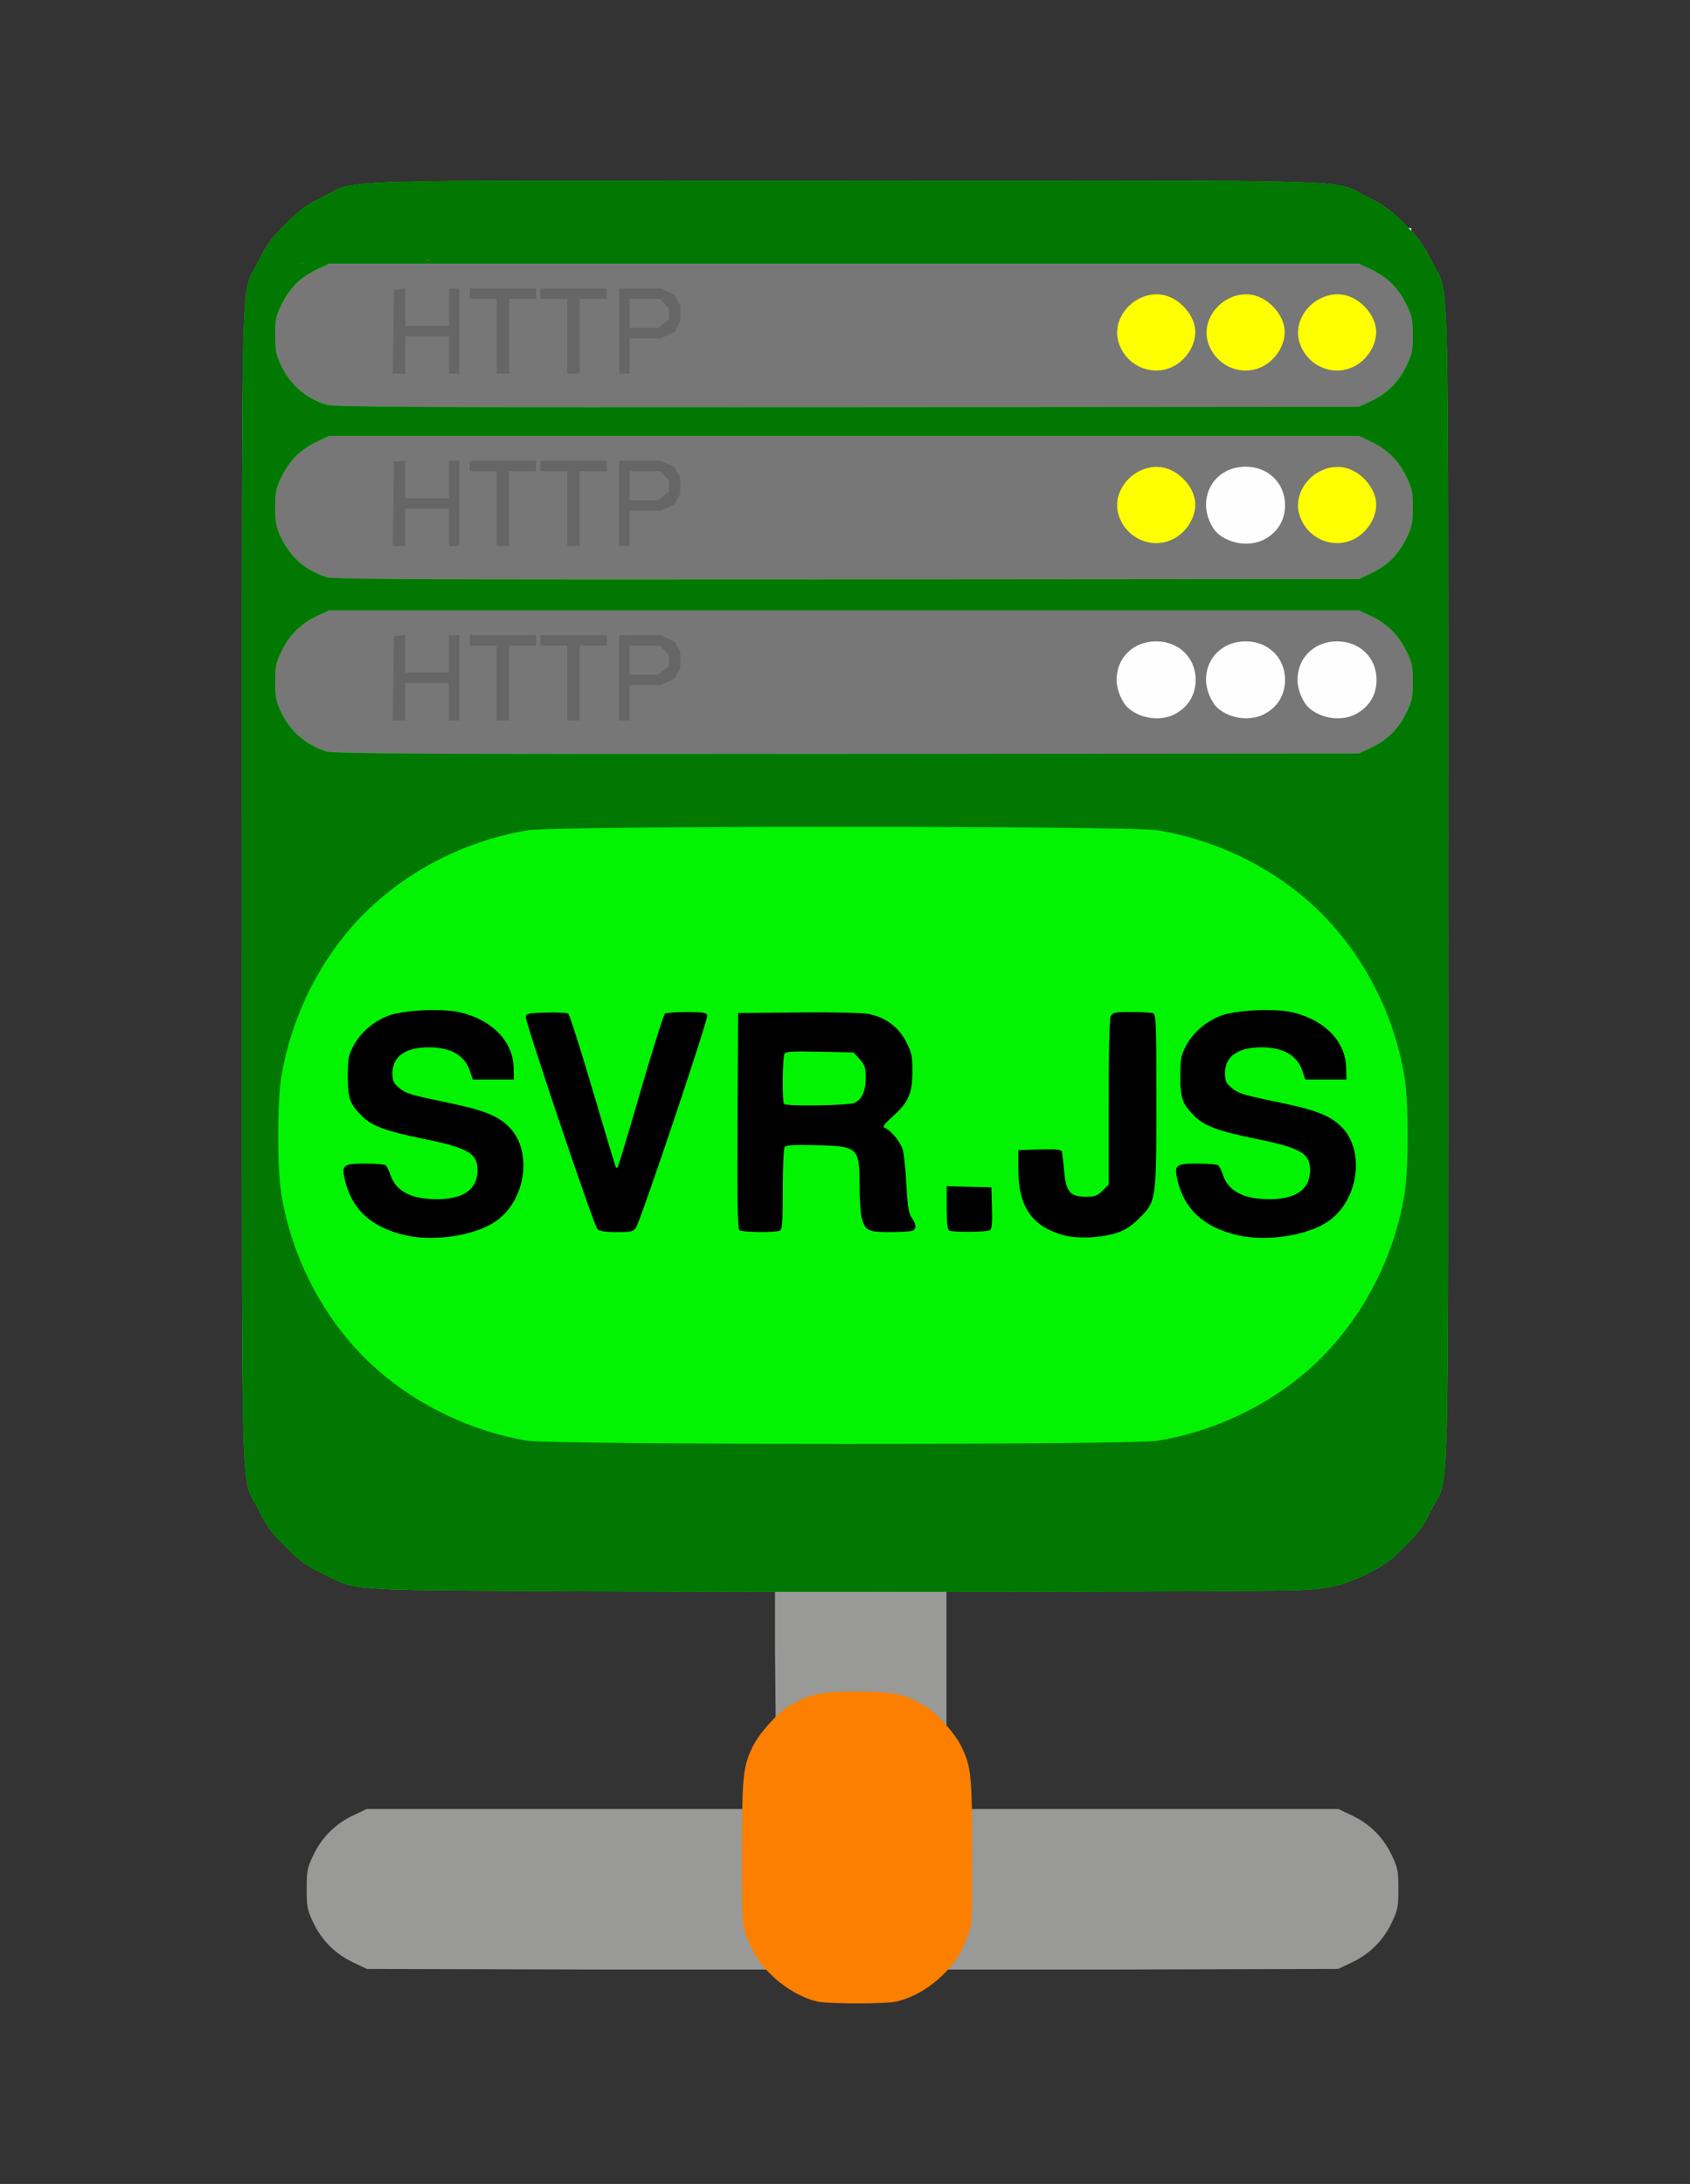
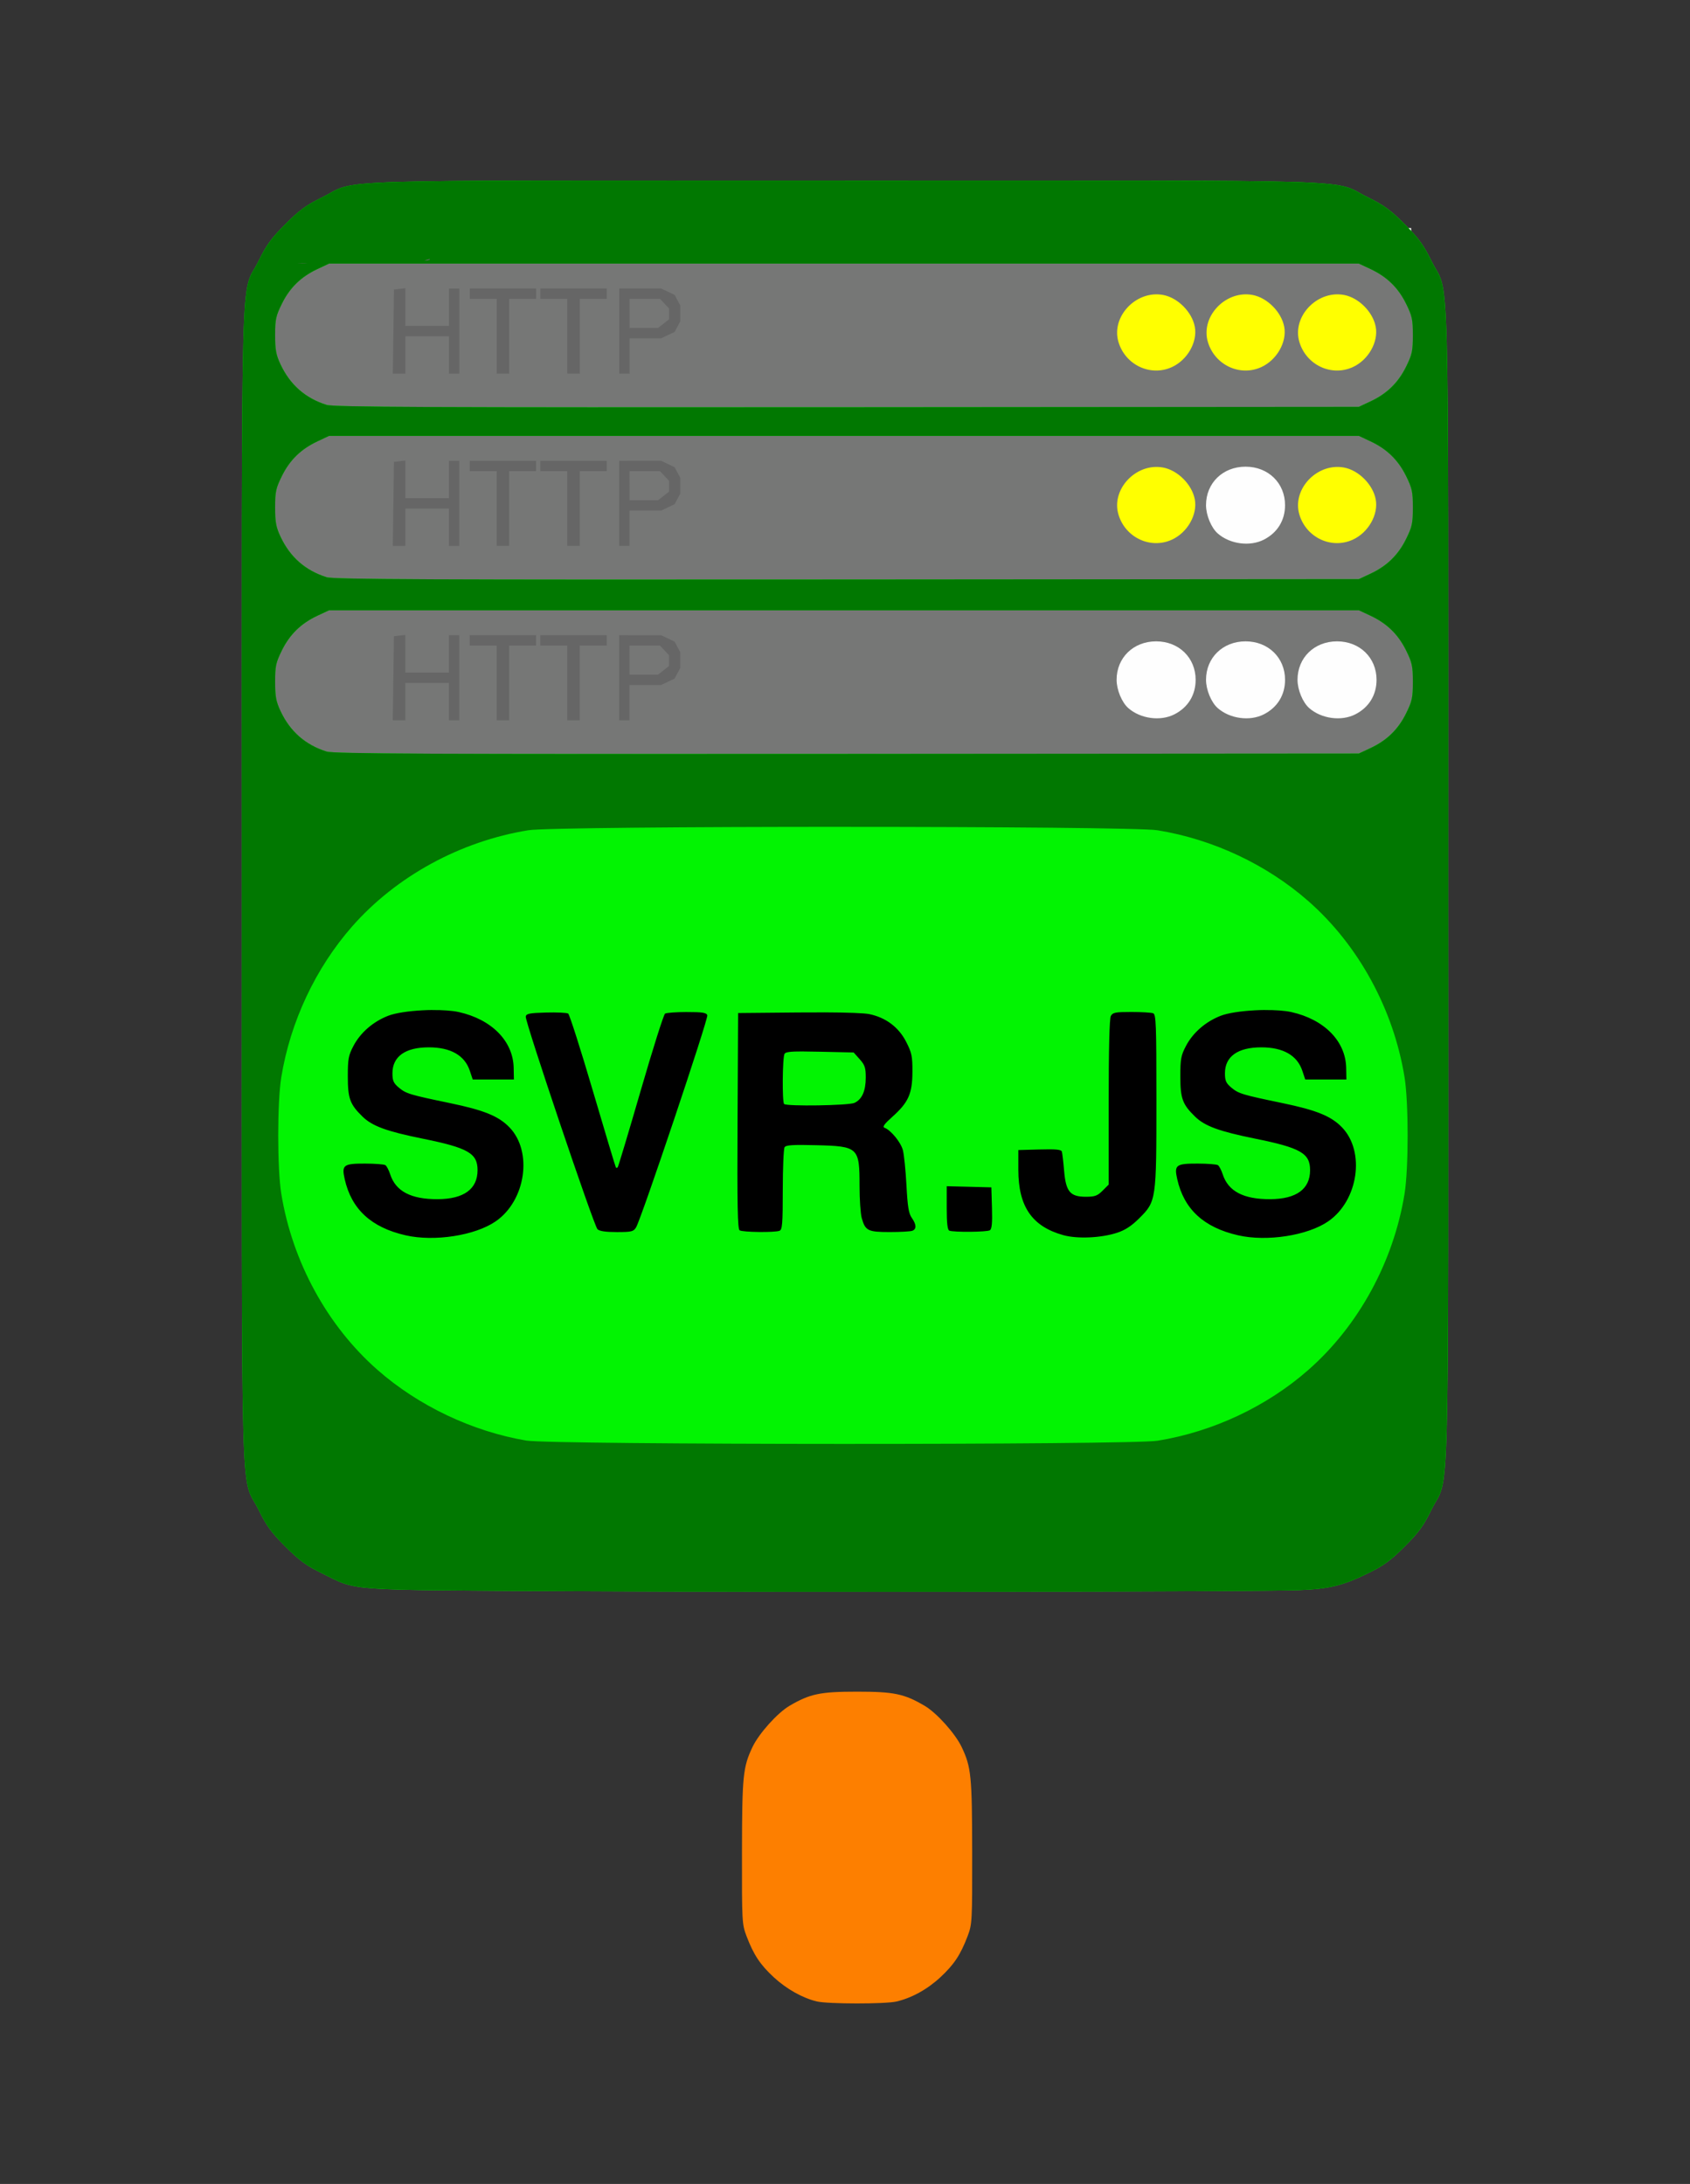
<svg xmlns="http://www.w3.org/2000/svg" xmlns:ns1="http://www.inkscape.org/namespaces/inkscape" xmlns:ns2="http://sodipodi.sourceforge.net/DTD/sodipodi-0.dtd" width="68.919mm" height="89.069mm" viewBox="0 0 68.919 89.069" version="1.1" id="svg8" ns1:version="0.92.5 (2060ec1f9f, 2020-04-08)" ns2:docname="logo.svg" ns1:export-filename="/home/ubuntu/Obrazy/logo.png" ns1:export-xdpi="283.04666" ns1:export-ydpi="283.04666">
  <rect x="0" y="0" width="68.919" height="89.069" fill="#333333" stroke="none" />
  <defs id="defs2">
    <clipPath clipPathUnits="userSpaceOnUse" id="clipPath4251-2">
      <rect style="fill:#800080;fill-opacity:1;stroke-width:0.265" id="rect4253-7" width="20.299" height="18.147" x="36.061" y="266.692" />
    </clipPath>
  </defs>
  <ns2:namedview id="base" pagecolor="#ffffff" bordercolor="#666666" borderopacity="1.0" ns1:pageopacity="0.0" ns1:pageshadow="2" ns1:zoom="2" ns1:cx="49.51194" ns1:cy="176.99392" ns1:document-units="mm" ns1:current-layer="layer2" showgrid="false" ns1:window-width="1920" ns1:window-height="998" ns1:window-x="0" ns1:window-y="30" ns1:window-maximized="1" />
  <g ns1:groupmode="layer" id="layer2" ns1:label="SVR.JS logo">
    <g id="g63" transform="translate(1.101,1.31)">
      <path ns1:connector-curvature="0" id="path4144-3-0" d="M 42.32,18.844 V 7.992 h 7.063 7.063 v 10.851 10.851 h -7.063 -7.063 z" style="fill:#fefefe;stroke-width:0.019" />
      <path id="rect4307-2" transform="scale(0.265)" d="m 166.84,38.111 c -0.75,0 -1.354,0.604 -1.354,1.354 V 55.562 78.258 c 0,0.75 0.604,1.354 1.354,1.354 h 12.418 c 0.75,0 1.354,-0.604 1.354,-1.354 V 56.916 h 14.467 v 21.342 c 10e-6,0.75 0.604,1.354 1.354,1.354 h 12.418 c 0.75,0 1.354,-0.604 1.354,-1.354 V 39.465 c 10e-6,-0.75 -0.604,-1.354 -1.354,-1.354 h -3.125 -26.467 z" style="fill:#ffff00;fill-opacity:1;stroke-width:1" ns1:connector-curvature="0" />
      <path id="path4136-9" transform="scale(0.265)" d="m 38.707,34.451 c -0.714,0 -1.289,0.575 -1.289,1.289 v 83.344 c 0,0.714 0.575,1.289 1.289,1.289 H 213.992 c 0.714,0 1.289,-0.575 1.289,-1.289 V 35.74 c 0,-0.714 -0.575,-1.289 -1.289,-1.289 z m 135.363,5.91 c 0.256,0.012 0.514,0.041 0.773,0.09 2.254,0.423 4.443,2.623 4.869,4.895 0.441,2.35 -1.137,5.122 -3.539,6.213 -3.284,1.492 -7.148,-0.327 -8.207,-3.863 -1.098,-3.665 2.264,-7.509 6.104,-7.334 z m 13.762,0 c 0.256,0.012 0.512,0.041 0.771,0.09 2.254,0.423 4.443,2.623 4.869,4.895 0.441,2.35 -1.137,5.122 -3.539,6.213 -3.284,1.492 -7.148,-0.327 -8.207,-3.863 -1.098,-3.665 2.266,-7.509 6.105,-7.334 z m 14.08,0 c 0.256,0.012 0.512,0.041 0.771,0.09 2.254,0.423 4.443,2.623 4.869,4.895 0.441,2.35 -1.137,5.122 -3.539,6.213 -3.284,1.492 -7.148,-0.327 -8.207,-3.863 -1.098,-3.665 2.266,-7.509 6.105,-7.334 z m -14.393,26.518 c 3.496,0 6.08,2.518 6.08,5.922 0,2.339 -1.172,4.243 -3.268,5.312 -2.15,1.097 -5.214,0.685 -7.086,-0.953 -1.002,-0.877 -1.807,-2.819 -1.807,-4.363 0,-3.401 2.586,-5.918 6.08,-5.918 z m -13.449,0.043 c 0.256,0.012 0.514,0.041 0.773,0.09 2.254,0.423 4.443,2.623 4.869,4.895 0.441,2.35 -1.137,5.12 -3.539,6.211 -3.284,1.492 -7.148,-0.325 -8.207,-3.861 -1.098,-3.665 2.264,-7.509 6.104,-7.334 z m 27.842,0 c 0.256,0.012 0.512,0.041 0.771,0.09 2.254,0.423 4.443,2.623 4.869,4.895 0.441,2.35 -1.137,5.12 -3.539,6.211 -3.284,1.492 -7.148,-0.325 -8.207,-3.861 -1.098,-3.665 2.266,-7.509 6.105,-7.334 z m -28.152,26.838 c 3.496,0 6.08,2.516 6.08,5.92 0,2.339 -1.172,4.245 -3.268,5.314 -2.15,1.097 -5.214,0.683 -7.086,-0.955 -1.002,-0.877 -1.807,-2.819 -1.807,-4.363 0,-3.401 2.586,-5.916 6.08,-5.916 z m 13.76,0 c 3.496,0 6.08,2.516 6.08,5.92 0,2.339 -1.172,4.245 -3.268,5.314 -2.15,1.097 -5.214,0.683 -7.086,-0.955 -1.002,-0.877 -1.807,-2.819 -1.807,-4.363 0,-3.401 2.586,-5.916 6.08,-5.916 z m 14.08,0 c 3.496,0 6.08,2.516 6.08,5.92 0,2.339 -1.172,4.245 -3.268,5.314 -2.15,1.097 -5.214,0.683 -7.086,-0.955 -1.002,-0.877 -1.807,-2.819 -1.807,-4.363 0,-3.401 2.586,-5.916 6.08,-5.916 z" clip-path="none" style="fill:#767776;stroke-width:0.32" ns1:connector-curvature="0" />
      <path ns1:connector-curvature="0" id="path4134-2" d="m 22.225,63.584 c -9.433,-0.053 -8.71,-0.002 -10.191,-0.728 C 11.385,62.537 11.114,62.339 10.54,61.765 9.966,61.192 9.767,60.919 9.449,60.271 8.691,58.728 8.763,61.404 8.763,34.798 8.763,8.192 8.691,10.868 9.449,9.325 9.767,8.676 9.966,8.404 10.54,7.83 c 0.574,-0.574 0.846,-0.772 1.494,-1.091 1.537,-0.755 -0.601,-0.686 21.325,-0.686 21.926,0 19.788,-0.069 21.325,0.686 0.648,0.318 0.921,0.517 1.494,1.091 0.574,0.574 0.772,0.846 1.091,1.494 0.758,1.543 0.686,-1.133 0.686,25.473 0,26.606 0.072,23.93 -0.686,25.473 -0.318,0.648 -0.517,0.921 -1.091,1.494 -0.574,0.574 -0.845,0.772 -1.494,1.09 -1.027,0.504 -1.583,0.639 -2.825,0.687 -1.682,0.065 -20.67,0.091 -29.633,0.041 z M 54.789,29.198 c 0.669,-0.314 1.128,-0.762 1.45,-1.414 0.246,-0.5 0.276,-0.639 0.276,-1.284 0,-0.645 -0.03,-0.784 -0.276,-1.284 -0.321,-0.652 -0.78,-1.1 -1.45,-1.414 l -0.476,-0.223 H 33.316 12.319 l -0.476,0.223 c -0.669,0.314 -1.128,0.762 -1.45,1.414 -0.246,0.5 -0.276,0.639 -0.276,1.282 0,0.6 0.037,0.8 0.22,1.191 0.39,0.831 1.015,1.381 1.878,1.652 0.292,0.092 4.135,0.109 21.227,0.096 l 20.87,-0.016 z m 0,-7.112 c 0.669,-0.314 1.128,-0.762 1.45,-1.414 0.246,-0.5 0.276,-0.639 0.276,-1.284 0,-0.645 -0.03,-0.784 -0.276,-1.284 -0.321,-0.652 -0.78,-1.1 -1.45,-1.414 l -0.476,-0.223 H 33.316 12.319 l -0.476,0.223 c -0.669,0.314 -1.128,0.762 -1.45,1.414 -0.246,0.5 -0.276,0.639 -0.276,1.282 0,0.6 0.037,0.8 0.22,1.191 0.39,0.831 1.015,1.381 1.878,1.652 0.292,0.092 4.135,0.109 21.227,0.096 l 20.87,-0.016 z m 0,-7.027 c 0.669,-0.314 1.128,-0.762 1.45,-1.414 0.246,-0.5 0.276,-0.639 0.276,-1.284 0,-0.645 -0.03,-0.784 -0.276,-1.284 C 55.918,10.425 55.459,9.977 54.789,9.663 L 54.314,9.44 H 33.316 12.319 l -0.476,0.223 c -0.669,0.314 -1.128,0.762 -1.45,1.414 -0.246,0.5 -0.276,0.639 -0.276,1.282 0,0.6 0.037,0.8 0.22,1.191 0.39,0.831 1.015,1.381 1.878,1.652 0.292,0.092 4.135,0.109 21.227,0.096 l 20.87,-0.016 z" style="fill:#02f402;stroke-width:0.085" />
      <path style="fill:#000000;stroke-width:0.085" d="m 16.535,39.881 c -0.138,0.001 -0.278,0.005 -0.417,0.013 -0.557,0.03 -1.097,0.109 -1.392,0.224 -0.614,0.24 -1.129,0.687 -1.414,1.23 -0.202,0.384 -0.229,0.529 -0.229,1.239 -4.5e-4,0.904 0.087,1.144 0.603,1.645 0.396,0.385 0.979,0.598 2.448,0.896 1.853,0.375 2.24,0.597 2.24,1.285 0,0.773 -0.561,1.18 -1.631,1.184 -1.085,0.004 -1.707,-0.322 -1.932,-1.014 -0.056,-0.172 -0.144,-0.34 -0.195,-0.374 -0.051,-0.034 -0.422,-0.063 -0.824,-0.064 -0.888,-0.002 -0.965,0.057 -0.837,0.63 0.276,1.23 1.081,1.974 2.483,2.295 1.172,0.268 2.832,0.011 3.675,-0.569 1.228,-0.845 1.52,-2.848 0.559,-3.837 -0.443,-0.456 -1.038,-0.698 -2.421,-0.985 -1.651,-0.343 -1.796,-0.387 -2.09,-0.635 -0.214,-0.18 -0.258,-0.279 -0.258,-0.584 0,-0.683 0.524,-1.056 1.482,-1.056 0.891,8e-6 1.464,0.327 1.673,0.954 l 0.119,0.358 h 0.839 0.84 l -0.009,-0.474 c -0.021,-1.09 -0.894,-1.978 -2.239,-2.277 -0.27,-0.06 -0.659,-0.085 -1.072,-0.082 z m 33.951,0 c -0.138,0.001 -0.278,0.005 -0.417,0.013 -0.557,0.03 -1.097,0.109 -1.392,0.224 -0.614,0.24 -1.129,0.687 -1.414,1.23 -0.202,0.384 -0.229,0.529 -0.229,1.239 -5.29e-4,0.904 0.087,1.144 0.603,1.645 0.396,0.385 0.979,0.598 2.448,0.896 1.853,0.375 2.24,0.597 2.24,1.285 0,0.773 -0.561,1.18 -1.631,1.184 -1.085,0.004 -1.707,-0.322 -1.932,-1.014 -0.056,-0.172 -0.144,-0.34 -0.195,-0.374 -0.051,-0.034 -0.422,-0.063 -0.824,-0.064 -0.888,-0.002 -0.965,0.057 -0.837,0.63 0.276,1.23 1.08,1.974 2.483,2.295 1.172,0.268 2.833,0.011 3.675,-0.569 1.228,-0.845 1.52,-2.848 0.559,-3.837 -0.443,-0.456 -1.038,-0.698 -2.421,-0.985 -1.651,-0.343 -1.796,-0.387 -2.091,-0.635 -0.214,-0.18 -0.258,-0.279 -0.258,-0.584 0,-0.683 0.524,-1.056 1.482,-1.056 0.891,8e-6 1.464,0.327 1.673,0.954 l 0.119,0.358 h 0.839 0.84 l -0.009,-0.474 c -0.021,-1.09 -0.894,-1.978 -2.239,-2.277 -0.27,-0.06 -0.659,-0.085 -1.072,-0.082 z m -5.447,0.081 c -0.657,0 -0.763,0.021 -0.84,0.164 -0.056,0.105 -0.088,1.368 -0.088,3.52 v 3.356 l -0.248,0.248 c -0.209,0.209 -0.315,0.248 -0.681,0.248 -0.645,0 -0.816,-0.206 -0.889,-1.067 -0.031,-0.368 -0.073,-0.717 -0.092,-0.777 -0.026,-0.082 -0.253,-0.103 -0.904,-0.085 l -0.87,0.024 v 0.804 c 0,1.497 0.556,2.308 1.827,2.665 0.569,0.16 1.545,0.118 2.195,-0.094 0.333,-0.109 0.59,-0.276 0.903,-0.587 0.701,-0.696 0.706,-0.731 0.706,-4.827 0,-3.104 -0.015,-3.495 -0.134,-3.54 -0.074,-0.028 -0.473,-0.052 -0.886,-0.052 z m -18.133,0.002 c -0.432,7.93e-4 -0.831,0.03 -0.886,0.065 -0.055,0.035 -0.503,1.45 -0.994,3.145 -0.492,1.695 -0.913,3.101 -0.937,3.124 -0.024,0.024 -0.057,0.027 -0.073,0.008 -0.016,-0.019 -0.439,-1.426 -0.939,-3.125 -0.5,-1.7 -0.954,-3.119 -1.007,-3.154 -0.054,-0.035 -0.459,-0.054 -0.901,-0.042 -0.673,0.018 -0.808,0.044 -0.83,0.163 -0.036,0.188 2.775,8.522 2.925,8.673 0.08,0.08 0.329,0.117 0.787,0.117 0.603,0 0.681,-0.019 0.787,-0.19 0.212,-0.346 2.957,-8.52 2.906,-8.654 -0.04,-0.105 -0.205,-0.13 -0.836,-0.129 z m 5.607,0.015 c -0.322,-0.001 -0.677,-5.29e-4 -1.059,0.003 l -2.455,0.023 -0.022,4.397 c -0.017,3.462 7.94e-4,4.412 0.085,4.465 0.125,0.079 1.427,0.094 1.624,0.019 0.116,-0.044 0.134,-0.273 0.135,-1.672 7.94e-4,-0.891 0.034,-1.672 0.073,-1.735 0.057,-0.09 0.336,-0.108 1.29,-0.084 1.719,0.043 1.768,0.088 1.768,1.662 2.6e-4,0.545 0.04,1.132 0.088,1.305 0.145,0.522 0.25,0.575 1.139,0.575 0.435,0 0.851,-0.023 0.925,-0.052 0.177,-0.068 0.17,-0.253 -0.023,-0.528 -0.125,-0.178 -0.17,-0.455 -0.216,-1.325 -0.032,-0.605 -0.098,-1.251 -0.146,-1.435 -0.086,-0.324 -0.492,-0.819 -0.75,-0.914 -0.093,-0.034 -0.006,-0.155 0.32,-0.446 0.655,-0.585 0.815,-0.941 0.819,-1.826 0.003,-0.644 -0.026,-0.782 -0.253,-1.228 -0.305,-0.598 -0.828,-0.993 -1.502,-1.133 -0.207,-0.043 -0.874,-0.068 -1.84,-0.072 z m -0.851,1.594 c 0.182,2.65e-4 0.405,0.004 0.677,0.01 l 1.372,0.03 0.247,0.276 c 0.21,0.235 0.247,0.347 0.247,0.745 0,0.55 -0.154,0.895 -0.463,1.036 -0.237,0.108 -2.764,0.147 -2.867,0.044 -0.083,-0.083 -0.067,-1.913 0.019,-2.048 0.043,-0.069 0.222,-0.096 0.768,-0.095 z m 5.845,5.495 v 0.885 c 0,0.629 0.031,0.897 0.106,0.927 0.177,0.071 1.537,0.059 1.654,-0.016 0.08,-0.051 0.103,-0.294 0.085,-0.909 l -0.025,-0.84 -0.91,-0.024 z" id="path4436-0" ns1:connector-curvature="0" />
-       <path id="path4140-8" transform="scale(0.265)" d="m 115.715,236.383 c -0.334,0 -0.604,0.269 -0.604,0.604 v 12.047 l 0.014,1.498 0.086,9.029 c 0,0 -0.089,0.112 -0.1,0.125 v 13.777 H 52.271 l -2.096,0.992 c -2.728,1.292 -4.827,3.393 -6.119,6.121 -0.919,1.941 -1.018,2.432 -1.018,5.184 0,2.751 0.098,3.243 1.018,5.184 1.292,2.728 3.391,4.829 6.119,6.121 l 2.145,1.016 31.025,0.08 5.91,0.016 h 77.473 l 5.605,-0.016 29.426,-0.082 2.145,-1.016 c 2.728,-1.292 4.827,-3.391 6.119,-6.119 0.919,-1.941 1.016,-2.432 1.016,-5.184 0,-2.751 -0.096,-3.245 -1.016,-5.186 -1.292,-2.728 -3.391,-4.827 -6.119,-6.119 l -2.096,-0.992 h -60.312 v -36.477 c 0,-0.334 -0.269,-0.604 -0.604,-0.604 z" clip-path="none" style="fill:#999998;stroke-width:0.32" ns1:connector-curvature="0" />
      <path ns1:connector-curvature="0" id="path4138-7" d="m 42.415,280.972 c -0.581,-0.137 -1.243,-0.508 -1.76,-0.986 -0.558,-0.516 -0.824,-0.918 -1.113,-1.679 -0.185,-0.486 -0.19,-0.592 -0.186,-3.422 0.005,-3.115 0.04,-3.468 0.427,-4.286 0.261,-0.552 1.02,-1.398 1.514,-1.687 0.833,-0.488 1.248,-0.575 2.753,-0.575 1.506,0 1.92,0.086 2.753,0.575 0.494,0.289 1.253,1.135 1.514,1.687 0.387,0.817 0.422,1.17 0.427,4.286 0.004,2.83 -0.002,2.937 -0.186,3.422 -0.289,0.761 -0.556,1.163 -1.113,1.679 -0.533,0.494 -1.171,0.845 -1.795,0.989 -0.452,0.104 -2.787,0.102 -3.233,-0.003 z M 32.28,264.383 c -9.321,-0.055 -8.772,-0.018 -10.118,-0.672 -1.641,-0.798 -2.858,-2.304 -3.32,-4.109 -0.144,-0.562 -0.152,-1.79 -0.152,-24.088 0,-22.298 0.008,-23.525 0.152,-24.088 0.461,-1.805 1.678,-3.311 3.32,-4.109 1.419,-0.69 -0.52,-0.632 21.209,-0.632 21.729,0 19.79,-0.058 21.209,0.632 1.642,0.798 2.858,2.304 3.32,4.109 0.144,0.562 0.152,1.79 0.152,24.088 0,22.298 -0.008,23.525 -0.152,24.088 -0.461,1.805 -1.679,3.311 -3.32,4.109 -0.885,0.43 -1.554,0.582 -2.794,0.632 -1.669,0.067 -20.547,0.093 -29.506,0.041 z m 24.451,-35.887 c 0.555,-0.283 0.864,-0.787 0.864,-1.406 0,-0.901 -0.684,-1.566 -1.609,-1.566 -0.925,0 -1.609,0.666 -1.609,1.566 0,0.409 0.213,0.922 0.478,1.154 0.495,0.434 1.306,0.543 1.875,0.252 z m 3.641,0 c 0.555,-0.283 0.864,-0.787 0.864,-1.406 0,-0.901 -0.684,-1.566 -1.609,-1.566 -0.925,0 -1.609,0.666 -1.609,1.566 0,0.409 0.213,0.922 0.478,1.154 0.495,0.434 1.306,0.543 1.875,0.252 z m 3.725,0 c 0.555,-0.283 0.864,-0.787 0.864,-1.406 0,-0.901 -0.684,-1.566 -1.609,-1.566 -0.925,0 -1.609,0.666 -1.609,1.566 0,0.409 0.213,0.922 0.478,1.154 0.495,0.434 1.306,0.543 1.875,0.252 z m -7.472,-7.111 c 0.636,-0.289 1.053,-1.022 0.937,-1.644 -0.113,-0.601 -0.692,-1.183 -1.288,-1.295 -1.097,-0.206 -2.129,0.882 -1.82,1.917 0.28,0.936 1.302,1.417 2.171,1.022 z m 3.746,-0.001 c 0.555,-0.283 0.864,-0.787 0.864,-1.406 0,-0.901 -0.684,-1.566 -1.609,-1.566 -0.925,0 -1.609,0.666 -1.609,1.566 0,0.409 0.213,0.922 0.478,1.154 0.495,0.434 1.306,0.543 1.875,0.252 z m 3.62,0.001 c 0.636,-0.289 1.053,-1.022 0.937,-1.644 -0.113,-0.601 -0.692,-1.183 -1.288,-1.295 -1.097,-0.206 -2.129,0.882 -1.82,1.917 0.28,0.936 1.302,1.417 2.171,1.022 z m -7.366,-7.027 c 0.636,-0.289 1.053,-1.022 0.937,-1.644 -0.113,-0.601 -0.692,-1.183 -1.288,-1.295 -1.097,-0.206 -2.129,0.882 -1.82,1.917 0.28,0.936 1.302,1.417 2.171,1.022 z m 3.641,0 c 0.636,-0.289 1.053,-1.022 0.937,-1.644 -0.113,-0.601 -0.692,-1.183 -1.288,-1.295 -1.097,-0.206 -2.129,0.882 -1.82,1.917 0.28,0.936 1.302,1.417 2.171,1.022 z m 3.725,0 c 0.636,-0.289 1.053,-1.022 0.937,-1.644 -0.113,-0.601 -0.692,-1.183 -1.288,-1.295 -1.097,-0.206 -2.129,0.882 -1.82,1.917 0.28,0.936 1.302,1.417 2.171,1.022 z" style="fill:#fd7f00;stroke-width:0.085" clip-path="url(#clipPath4251-2)" transform="translate(-10.199,-200.655)" />
      <path style="fill:#017801;stroke-width:0.085" d="m 33.359,6.053 c -21.926,0 -19.788,-0.069 -21.325,0.686 -0.648,0.318 -0.921,0.517 -1.494,1.091 C 9.966,8.404 9.768,8.676 9.449,9.325 8.691,10.868 8.763,8.192 8.763,34.798 c 0,26.606 -0.072,23.93 0.686,25.473 0.318,0.648 0.517,0.921 1.09,1.494 0.574,0.574 0.846,0.772 1.494,1.09 1.481,0.726 0.758,0.675 10.191,0.728 8.964,0.051 27.952,0.024 29.633,-0.041 1.242,-0.048 1.798,-0.184 2.825,-0.687 0.649,-0.318 0.92,-0.516 1.494,-1.09 0.574,-0.574 0.772,-0.846 1.091,-1.494 0.758,-1.543 0.686,1.133 0.686,-25.473 0,-26.606 0.072,-23.93 -0.686,-25.473 -0.318,-0.648 -0.517,-0.921 -1.091,-1.494 -0.574,-0.574 -0.846,-0.772 -1.494,-1.091 -1.537,-0.755 0.602,-0.686 -21.324,-0.686 z m -21.04,3.387 H 33.316 54.314 l 0.476,0.223 c 0.669,0.314 1.128,0.762 1.45,1.414 0.246,0.5 0.276,0.638 0.276,1.284 0,0.645 -0.03,0.783 -0.276,1.284 -0.321,0.652 -0.78,1.101 -1.45,1.414 l -0.476,0.223 -20.87,0.016 c -17.093,0.013 -20.935,-0.005 -21.227,-0.096 -0.863,-0.271 -1.489,-0.82 -1.878,-1.652 -0.183,-0.391 -0.22,-0.59 -0.22,-1.191 0,-0.643 0.03,-0.782 0.276,-1.282 0.321,-0.652 0.78,-1.101 1.45,-1.414 z m 0,7.027 H 33.316 54.314 l 0.476,0.223 c 0.669,0.314 1.128,0.761 1.45,1.414 0.246,0.5 0.276,0.639 0.276,1.284 0,0.645 -0.03,0.783 -0.276,1.284 -0.321,0.652 -0.78,1.1 -1.45,1.414 l -0.476,0.223 -20.87,0.016 c -17.093,0.013 -20.935,-0.005 -21.227,-0.096 -0.863,-0.271 -1.489,-0.82 -1.878,-1.652 -0.183,-0.391 -0.22,-0.591 -0.22,-1.191 0,-0.643 0.03,-0.782 0.276,-1.282 0.321,-0.652 0.78,-1.1 1.45,-1.414 z m 0,7.112 H 33.316 54.314 l 0.476,0.223 c 0.669,0.314 1.128,0.761 1.45,1.414 0.246,0.5 0.276,0.638 0.276,1.284 0,0.645 -0.03,0.784 -0.276,1.284 -0.321,0.652 -0.78,1.1 -1.45,1.414 l -0.476,0.223 -20.87,0.015 c -17.093,0.013 -20.935,-0.004 -21.227,-0.096 -0.863,-0.271 -1.489,-0.82 -1.878,-1.652 -0.183,-0.391 -0.22,-0.591 -0.22,-1.191 0,-0.643 0.03,-0.782 0.276,-1.282 0.321,-0.652 0.78,-1.1 1.45,-1.414 z m 20.955,8.834 c 6.129,0 12.258,0.046 12.829,0.138 2.26,0.367 4.453,1.397 6.153,2.891 2.046,1.798 3.472,4.41 3.922,7.185 0.166,1.021 0.166,3.726 0,4.746 -0.45,2.774 -1.876,5.387 -3.922,7.185 -1.7,1.494 -3.893,2.524 -6.153,2.89 -1.089,0.177 -24.692,0.17 -25.741,-0.007 -2.201,-0.372 -4.402,-1.417 -6.07,-2.884 -2.046,-1.798 -3.472,-4.41 -3.922,-7.185 -0.166,-1.021 -0.166,-3.726 0,-4.746 0.367,-2.26 1.396,-4.452 2.89,-6.153 1.798,-2.046 4.41,-3.473 7.185,-3.923 0.571,-0.093 6.7,-0.138 12.83,-0.138 z m -10.278,4.019 c 0.062,-0.008 0.125,0 0.188,0 -0.062,0 -0.126,-0.008 -0.188,0 z" id="path4132-2" ns1:connector-curvature="0" />
      <path id="path3900-3" style="fill:#666666;fill-opacity:1;stroke-width:0.085" d="m 16.417,9.252 c -0.072,0.018 -0.142,0.041 -0.213,0.061 h 0.12 c 0.037,-0.012 0.077,-0.024 0.106,-0.034 -0.004,-0.009 -0.008,-0.018 -0.012,-0.027 z m -5.403,0.161 c 0.132,0.018 0.265,0.028 0.398,0.025 -2.6e-4,-0.001 -10e-5,-0.002 -5.29e-4,-0.003 -0.132,-0.006 -0.265,-0.013 -0.398,-0.022 z m 4.417,1.032 -0.233,0.027 -0.233,0.027 -0.023,1.715 -0.023,1.715 h 0.256 0.256 v -0.762 -0.762 h 0.889 0.889 v 0.762 0.762 h 0.212 0.211 v -1.736 -1.736 h -0.211 -0.212 v 0.762 0.762 h -0.889 -0.889 v -0.767 z m 2.625,0.011 v 0.212 0.211 h 0.55 0.55 v 1.524 1.524 h 0.254 0.254 v -1.524 -1.524 h 0.55 0.55 v -0.211 -0.212 h -1.355 z m 2.878,0 v 0.212 0.211 h 0.55 0.55 v 1.524 1.524 h 0.254 0.254 v -1.524 -1.524 h 0.55 0.55 v -0.211 -0.212 h -1.354 z m 3.217,0 v 1.736 1.736 h 0.212 0.211 v -0.72 -0.72 h 0.643 0.643 l 0.276,-0.131 0.275,-0.131 0.116,-0.217 0.116,-0.217 v -0.32 -0.32 l -0.116,-0.217 -0.116,-0.217 -0.275,-0.131 -0.276,-0.131 h -0.855 z m 0.423,0.423 h 0.621 0.62 l 0.184,0.196 0.184,0.196 v 0.221 0.221 l -0.223,0.176 -0.223,0.175 h -0.581 -0.581 v -0.593 z m -9.144,6.593 -0.233,0.027 -0.233,0.027 -0.023,1.715 -0.023,1.714 h 0.256 0.256 v -0.762 -0.762 h 0.889 0.889 v 0.762 0.762 h 0.212 0.211 v -1.735 -1.736 h -0.211 -0.212 v 0.762 0.762 h -0.889 -0.889 v -0.767 z m 2.625,0.011 v 0.211 0.212 h 0.55 0.55 v 1.524 1.524 h 0.254 0.254 v -1.524 -1.524 h 0.55 0.55 v -0.212 -0.211 h -1.355 z m 2.878,0 v 0.211 0.212 h 0.55 0.55 v 1.524 1.524 h 0.254 0.254 v -1.524 -1.524 h 0.55 0.55 v -0.212 -0.211 h -1.354 z m 3.217,0 v 1.736 1.735 h 0.212 0.211 v -0.719 -0.72 h 0.643 0.643 l 0.276,-0.131 0.275,-0.131 0.116,-0.217 0.116,-0.217 v -0.32 -0.32 l -0.116,-0.217 -0.116,-0.217 -0.275,-0.131 -0.276,-0.131 h -0.855 z m 0.423,0.423 h 0.621 0.62 l 0.184,0.196 0.184,0.196 v 0.222 0.221 l -0.223,0.175 -0.223,0.176 h -0.581 -0.581 v -0.593 z m -9.144,6.678 -0.233,0.027 -0.233,0.026 -0.023,1.715 -0.023,1.715 h 0.256 0.256 v -0.762 -0.762 h 0.889 0.889 v 0.762 0.762 h 0.212 0.211 v -1.736 -1.736 h -0.211 -0.212 v 0.762 0.762 h -0.889 -0.889 v -0.768 z m 2.625,0.011 v 0.212 0.212 h 0.55 0.55 v 1.524 1.524 h 0.254 0.254 v -1.524 -1.524 h 0.55 0.55 v -0.212 -0.212 h -1.355 z m 2.878,0 v 0.212 0.212 h 0.55 0.55 v 1.524 1.524 h 0.254 0.254 v -1.524 -1.524 h 0.55 0.55 v -0.212 -0.212 h -1.354 z m 3.217,0 v 1.736 1.736 h 0.212 0.211 v -0.72 -0.719 h 0.643 0.643 l 0.276,-0.131 0.275,-0.131 0.116,-0.217 0.116,-0.217 v -0.32 -0.32 l -0.116,-0.217 -0.116,-0.217 -0.275,-0.131 -0.276,-0.131 h -0.855 z m 0.423,0.424 h 0.621 0.62 l 0.184,0.196 0.184,0.196 v 0.221 0.221 l -0.223,0.176 -0.223,0.175 h -0.581 -0.581 v -0.592 z" ns1:connector-curvature="0" />
    </g>
  </g>
</svg>